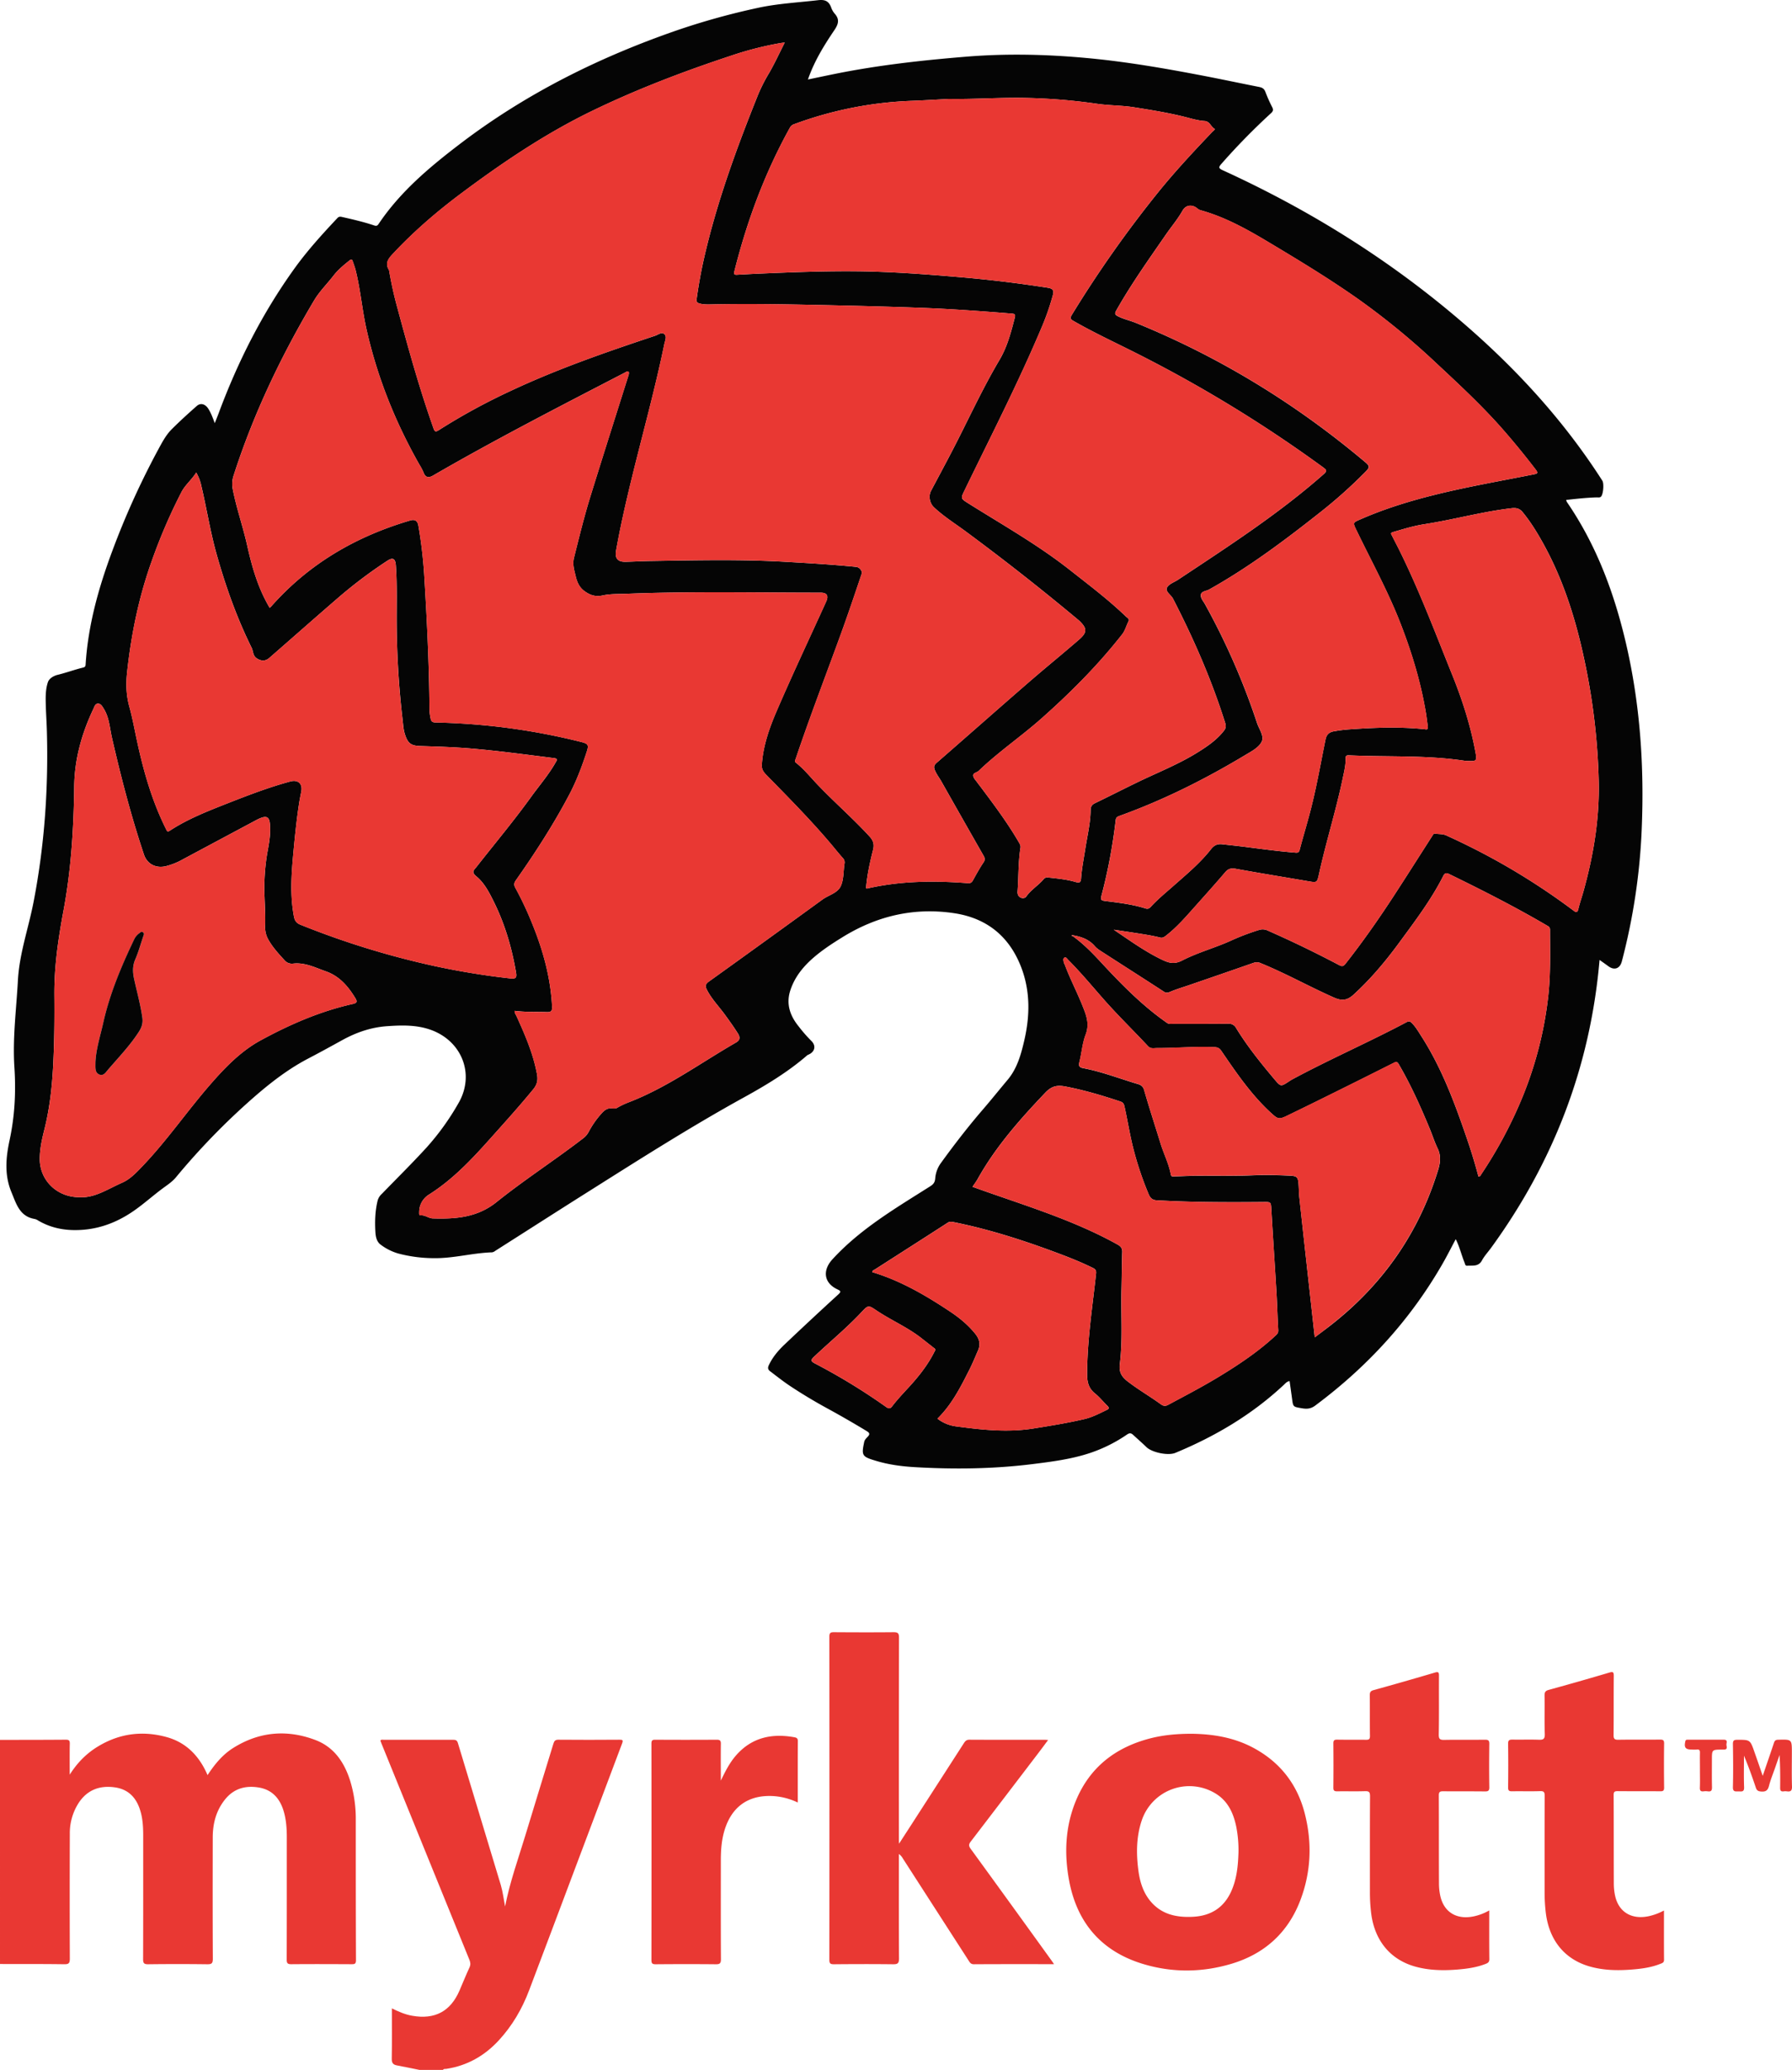
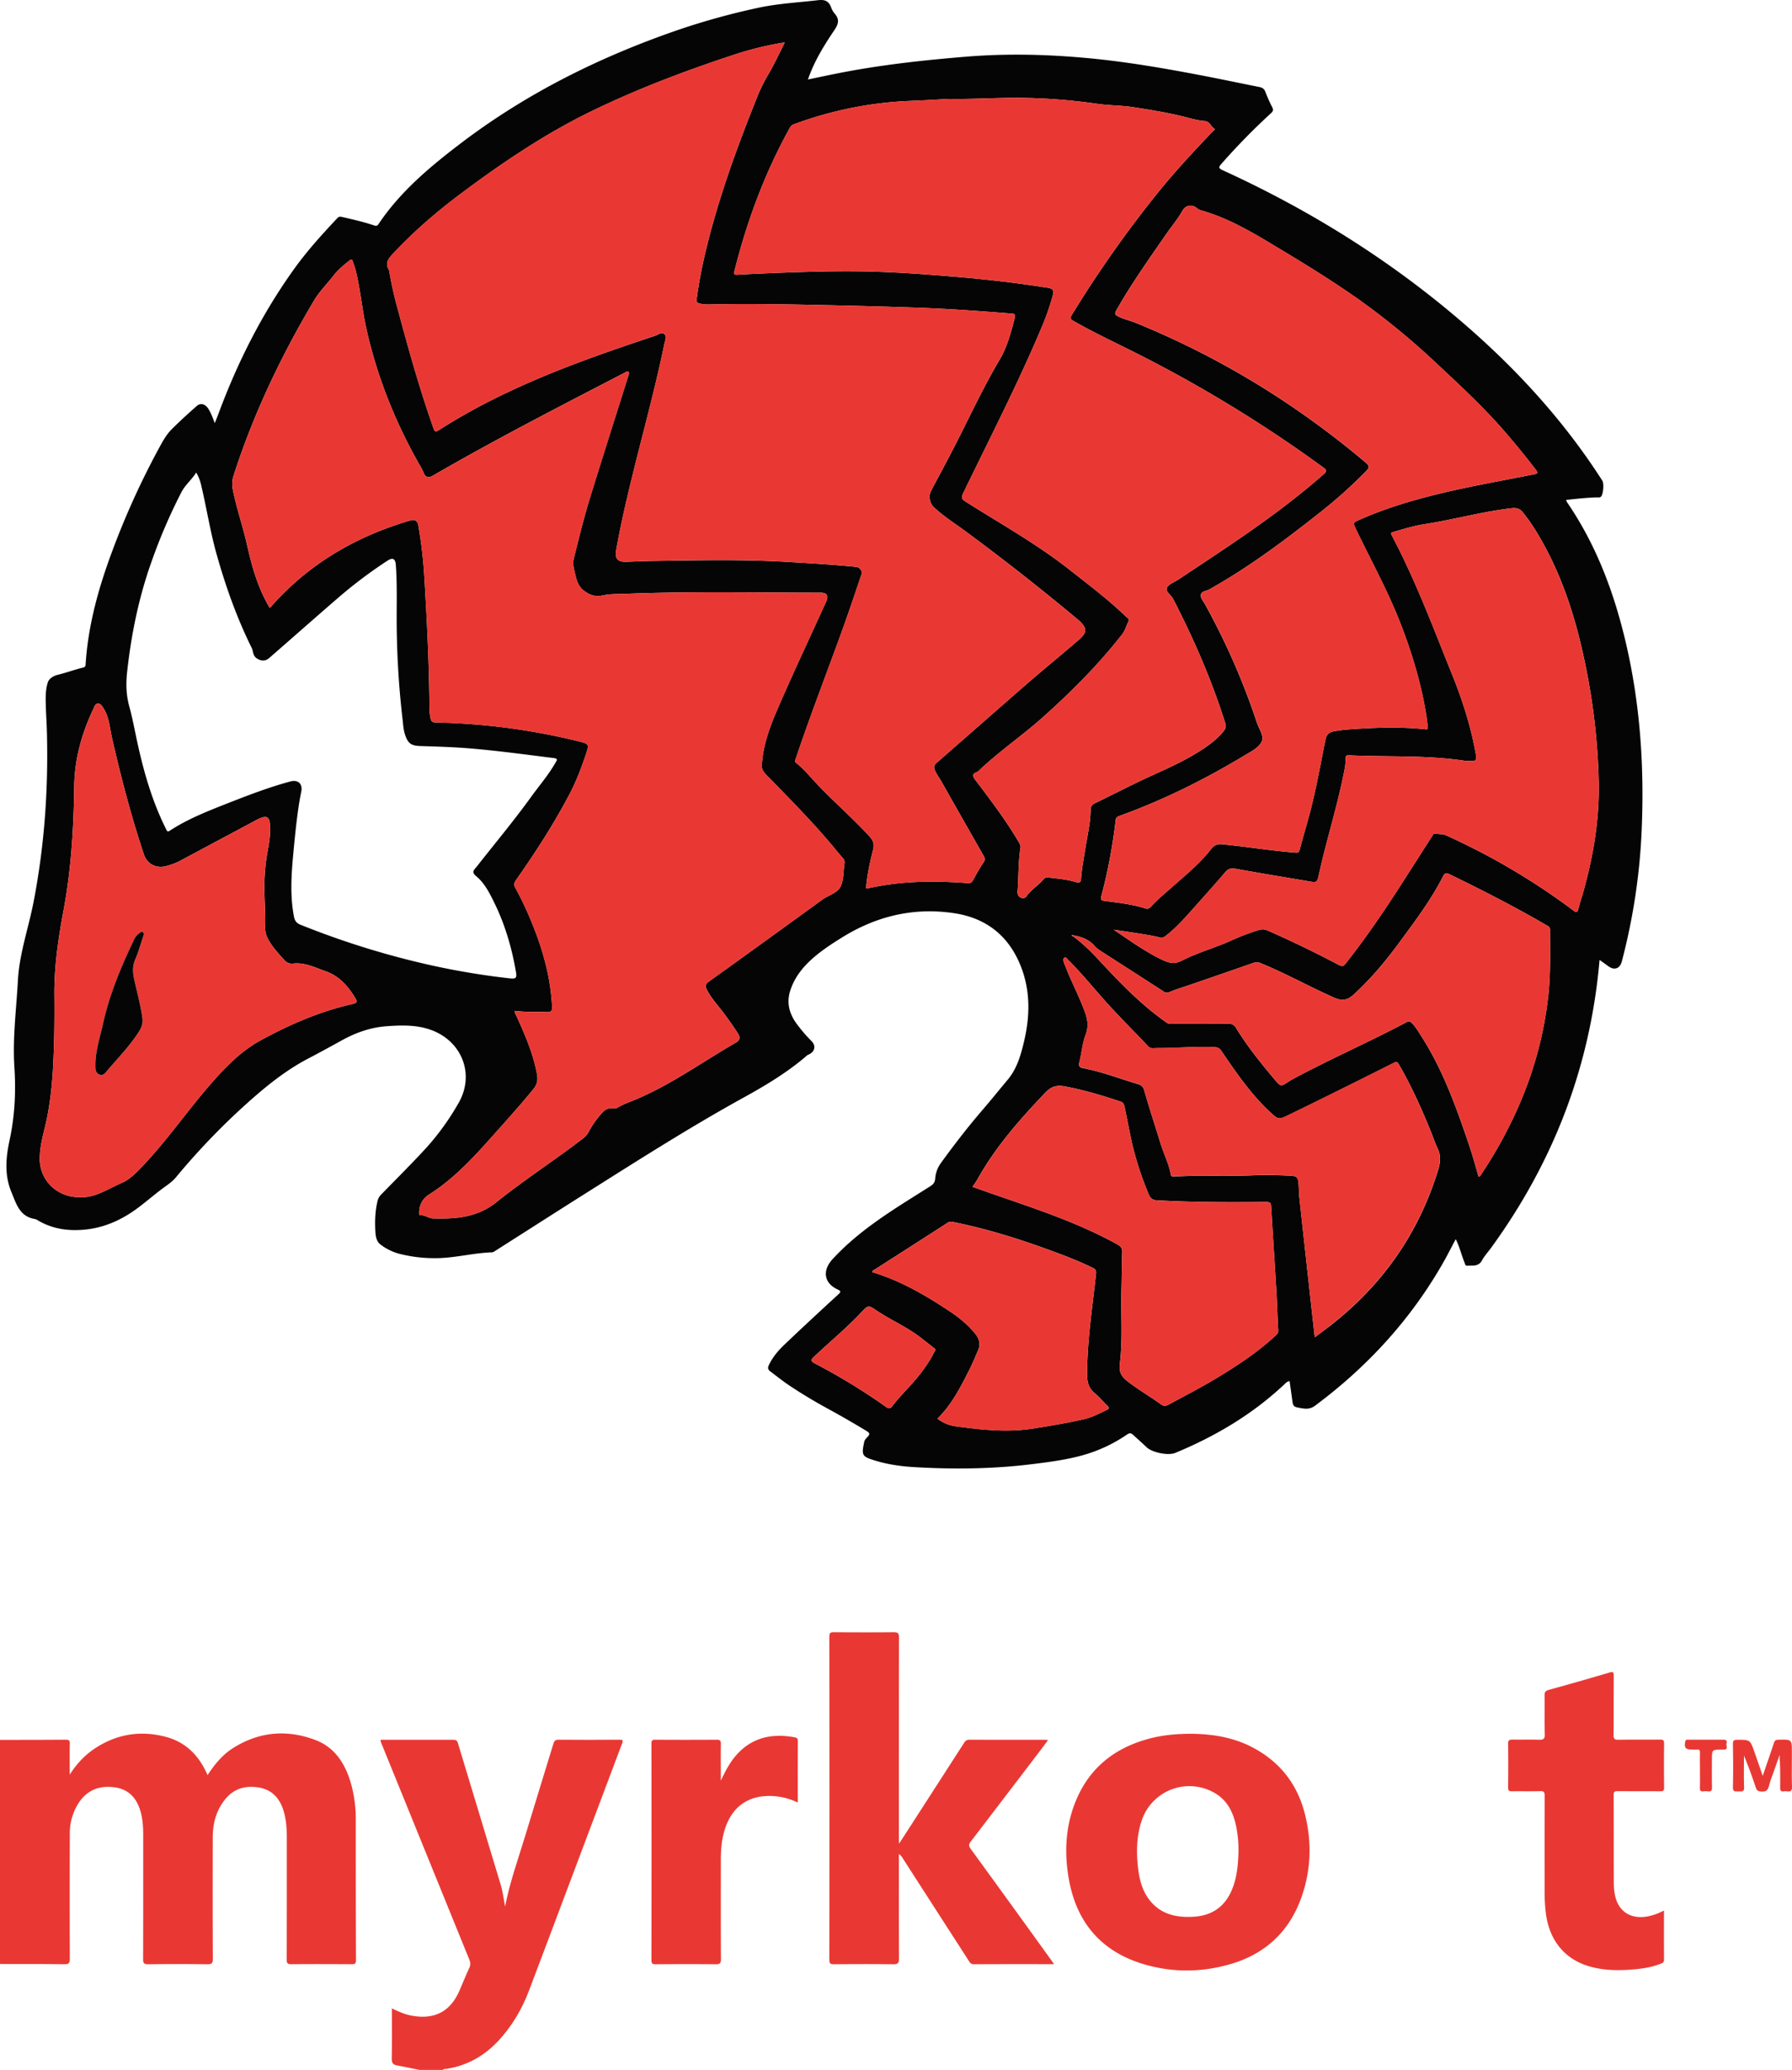
<svg xmlns="http://www.w3.org/2000/svg" viewBox="0 0 1743.57 2013.36">
  <defs>
    <style>.cls-1{fill:#e93833;}.cls-2{fill:#050505;}</style>
  </defs>
  <title>Asset 2222222</title>
  <g id="Layer_2" data-name="Layer 2">
    <g id="Drawing_5_Image" data-name="Drawing_5 Image">
      <path class="cls-1" d="M0,1692.36c21.33,0,42.65,0,64-.17,3.05,0,4,.76,3.91,3.89-.21,9.61-.08,19.23-.08,30.13,7.56-11.88,16.5-20.78,27.53-27.46,20.92-12.68,43.33-15.56,66.73-9.11,18.49,5.08,30.9,17.54,38.84,34.72l1,2.29c7-10.62,14.64-19.94,25.05-26.46,25.25-15.84,52.13-18.15,79.76-7.75,18.53,7,28.52,22.12,34.17,40.4a126.56,126.56,0,0,1,5.26,37.41c0,45.49,0,91,.19,136.46,0,3.7-1.5,3.87-4.36,3.86-19.5-.09-39-.17-58.49,0-3.89.05-4.56-1.13-4.55-4.73.14-39.49.07-79,.1-118.46,0-8.7-.57-17.31-3.06-25.68-3.65-12.27-11.14-20.83-24.19-23s-24.42,1-33,11.79S207,1773.82,207,1787.28c-.09,39.32-.13,78.64.08,118,0,4.55-1.23,5.39-5.48,5.34q-28.74-.36-57.48,0c-4.05.05-4.88-1.17-4.87-5,.14-40,.09-80,.09-120,0-7.33-.32-14.61-2.11-21.8-3.41-13.62-10.94-23.18-25.47-25.26-15-2.14-27.29,2.63-35.63,15.76a54.23,54.23,0,0,0-8.2,29.38q-.21,60.74,0,121.46c0,4.43-1.06,5.5-5.45,5.44-20.82-.29-41.65-.19-62.48-.23Z" />
      <path class="cls-1" d="M408,2013.36c-7.28-1.46-14.54-3-21.83-4.36-3.68-.69-5.05-2.37-5-6.37.27-16.14.11-32.29.11-49.1,6.59,3.23,12.89,6,19.77,7.18,22,3.89,37.28-4.18,46.07-24.6,3.21-7.46,6.25-15,9.66-22.37,1.25-2.71,1-4.9-.08-7.5Q413.85,1801,371.08,1695.7c-.36-.9-.66-1.83-1-2.72,1-1.2,2.25-.7,3.3-.7q33.5,0,67,0c2.41,0,4.17,0,5.11,3.08,13.85,46.07,27.95,92.06,41.76,138.14,1.94,6.48,2.7,13.32,4.18,20.92,4.71-24,12.74-46.14,19.56-68.63,9-29.85,18.29-59.64,27.38-89.47.8-2.62,1.6-4.14,4.93-4.11,19.83.19,39.66.13,59.48,0,2.88,0,3.76.3,2.54,3.54-30.21,80-60.17,160.19-90.49,240.2-6.8,18-16.39,34.47-29.54,48.72-13.91,15.06-30.75,24.63-51.14,27.73-1.07.16-2.4-.3-3.15,1Z" />
      <path class="cls-1" d="M1025.55,1910.52c-26.68,0-52.34-.07-78,.09-3.06,0-4-1.83-5.2-3.72q-32-49.65-64-99.32a12.57,12.57,0,0,0-3.76-4.18v4.15c0,32.49-.11,65,.13,97.48,0,4.78-1.44,5.65-5.81,5.6-19.17-.23-38.33-.18-57.49,0-3.35,0-4.49-.63-4.48-4.28q.15-157.21,0-314.44c0-3.75,1.29-4.3,4.57-4.27,19.33.13,38.67.19,58,0,4.2,0,5.2,1.14,5.2,5.26q-.21,98.73-.11,197.46c0,.61.06,1.22.14,3,4.86-7.51,9.14-14.09,13.39-20.68q24.87-38.54,49.7-77.11c1.35-2.1,2.6-3.36,5.41-3.35,24.5.13,49,.07,73.49.08.76,0,1.52.09,3.06.19-3.57,4.77-6.68,9-9.85,13.15q-32.69,42.89-65.46,85.69c-2.09,2.71-2,4.33,0,7.06q39.62,54.47,79,109.13C1024,1908.24,1024.51,1909,1025.55,1910.52Z" />
      <path class="cls-1" d="M1159,1686.41c19.92.21,40.56,3.24,59.56,13.2,26.33,13.8,43.43,35.36,50.85,64,7.35,28.42,6.31,56.86-4.08,84.42-11.92,31.62-34.71,52.38-66.94,62.07-28.72,8.63-57.93,8.89-86.64.12-40.15-12.26-63.87-40-71.53-81-4.85-25.93-3.77-51.89,6.18-76.63,13.65-33.92,39.67-53.64,74.68-62.17C1133.11,1687.55,1145.37,1686.46,1159,1686.41Zm46,115.69a118.13,118.13,0,0,0-2.11-25.07c-2.76-13.42-8.15-25.35-20.54-32.71a48.87,48.87,0,0,0-71.42,26.29c-5.29,15.63-5.47,31.68-3.44,47.84,1.42,11.36,4.53,22.18,12.1,31.11,10.93,12.89,25.65,15.75,41.53,14.87,17.28-1,29.87-9,37-25.09C1203.62,1826.9,1204.61,1813.68,1205,1802.1Z" />
-       <path class="cls-1" d="M1449,1858.26c0,16.47-.1,32,.08,47.45,0,2.85-1.41,3.71-3.53,4.54-9.25,3.63-19,4.87-28.77,5.62-13.37,1-26.68.66-39.66-2.94-24.43-6.77-39.69-25.41-43-51.87a164.75,164.75,0,0,1-1.22-20.93c0-31-.08-62,.11-93,0-4.05-1.1-5-5-4.86-9,.29-18,0-27,.15-2.83,0-3.7-.76-3.67-3.63q.21-21.49,0-43c0-2.86.83-3.68,3.66-3.64,9.33.17,18.67,0,28,.13,3,.06,4-.67,3.93-3.86-.2-13.16,0-26.33-.16-39.49,0-3,.81-4.21,3.85-5q29.76-8.24,59.38-17c3.55-1.06,4.13-.28,4.1,3.16-.14,19,.14,38-.21,57-.09,4.73,1.43,5.37,5.55,5.29,13.16-.25,26.33,0,39.49-.17,3.24,0,4.17.79,4.13,4.09-.2,14-.23,28,0,42,.07,3.76-1.28,4.25-4.54,4.2-13.49-.17-27,0-40.49-.15-3.32,0-4.1.89-4.09,4.14.14,28.49,0,57,.15,85.48a57.89,57.89,0,0,0,1.23,11.89c3.44,16.09,15.94,23.71,32.68,20.16A52.12,52.12,0,0,0,1449,1858.26Z" />
      <path class="cls-1" d="M1619,1858.33c0,16.47-.07,32.25.06,48,0,2.84-1.9,3.2-3.66,3.91-9.23,3.7-19,4.87-28.78,5.61-13.36,1-26.67.66-39.64-3-24.52-6.91-39.6-25.44-42.92-52a166.42,166.42,0,0,1-1.19-20.92c0-31-.07-62,.08-93,0-3.68-.74-4.85-4.59-4.71-9,.32-18,0-27,.16-2.93.06-4.07-.53-4-3.79.18-14.16.21-28.33,0-42.49-.06-3.6,1.35-4,4.35-4,8.5.16,17-.16,25.49.14,4.29.16,6-.63,5.84-5.54-.43-12.48,0-25-.22-37.49,0-3.14.71-4.55,4-5.45q29.54-8.11,58.91-16.82c3.59-1.07,4.46-.65,4.43,3.2-.17,19.16,0,38.32-.18,57.48-.05,3.82,1,4.69,4.67,4.63,13.5-.23,27,0,40.49-.16,2.9,0,4,.47,4,3.75-.2,14.32-.17,28.66,0,43,0,2.95-1,3.55-3.68,3.53-13.83-.13-27.66,0-41.49-.13-3,0-3.95.58-3.93,3.79.15,28.83.06,57.65.16,86.48a56.34,56.34,0,0,0,1.13,10.91c3.28,16.27,16,24.07,32.93,20.44A57,57,0,0,0,1619,1858.33Z" />
      <path class="cls-1" d="M701.35,1732c4.24-8.81,8.52-17.39,14.93-24.68,15.15-17.21,34.46-21.42,56.21-17.58,1.81.32,3.8.67,3.78,3.63-.12,19.82-.06,39.64-.06,59.93a64.64,64.64,0,0,0-23.23-6.23c-24.47-1.6-41.12,10-48.15,33.6-2.79,9.37-3.46,19-3.47,28.63,0,32.17-.1,64.33.09,96.5,0,4-1.16,4.85-5,4.82-19.5-.19-39-.16-58.5,0-3.23,0-4.13-.79-4.13-4.09q.15-105.24,0-210.49c0-3.15.86-3.85,3.89-3.82q29.75.19,59.49,0c3.16,0,4.25.67,4.18,4C701.21,1708.15,701.35,1720.07,701.35,1732Z" />
      <path class="cls-1" d="M1715.08,1727.38c3.83-11.22,7.47-21.65,10.93-32.15.75-2.29,1.88-3,4.27-3,13.16-.34,13.16-.41,13.16,12.48,0,11-.23,22,.12,33,.14,4.2-1.35,5.23-5,4.72a10.7,10.7,0,0,0-3,0c-3,.42-3.56-.94-3.52-3.66.14-10.5.06-21-.58-31.69q-2.27,6.49-4.52,13c-2,5.64-4.25,11.19-5.75,17-1.12,4.28-3,5.88-7.53,5.54-3-.22-4.34-1-5.29-3.82-3.49-10.45-7.23-20.82-11.52-31.09,0,10.23-.28,20.48.12,30.69.21,5.16-2.9,4-5.7,4.08s-5.29.47-5.18-4.11c.34-14,.24-28,0-42,0-3.39,1-4.09,4.22-4.09,12.55,0,12.56-.11,16.76,12C1709.68,1711.64,1712.24,1719.12,1715.08,1727.38Z" />
      <path class="cls-1" d="M1654,1721.38c0-5.5-.1-11,0-16.48.06-2.34-.52-3.41-3-3.11a41.49,41.49,0,0,1-5,0c-6.1,0-7.58-2-6.22-8,.39-1.72,1.37-1.57,2.5-1.58,11.65,0,23.31,0,35,0,3.9,0,2.59,2.79,2.49,4.55s1.75,5.11-2.5,5.06h-2c-9.63.09-9.63.09-9.63,10,0,8.82-.14,17.65.08,26.47.08,3.25-.78,4.64-4.14,4.13a14.41,14.41,0,0,0-4,0c-2.77.34-3.75-.63-3.64-3.54C1654.17,1733,1654,1727.2,1654,1721.38Z" />
      <path class="cls-2" d="M1556.33,933.73c-9,104-44.93,196.74-105.63,280.17-2.94,4-6.43,7.76-8.79,12.11-3.44,6.36-9.19,4.74-14.41,5.16-2,.16-2-1.83-2.57-3.14-3-7.32-4.71-15.13-8.55-22.69-4.36,8.18-8.28,16-12.62,23.56-31.54,55-73.45,100.65-124.23,138.4-4.46,3.32-8.52,3.3-13.41,2.43-7.93-1.41-7.95-1.21-9-9.28-.75-5.61-1.56-11.21-2.38-17.06-2.73.32-4.24,2.46-6,4-30.82,28.74-66.45,49.77-105.2,65.82-7.06,2.93-22.75-.38-28.16-5.67-4.16-4.07-8.59-7.87-12.85-11.84-2-1.84-3.58-2-6-.32a144.61,144.61,0,0,1-45.6,20.8c-15.09,4-30.68,6-46.22,7.93-38,4.74-76.1,5.18-114.26,3-12.81-.73-25.49-2.38-37.87-6.09-13.88-4.16-14.6-5-11.68-18.69.38-1.77,2-3.41,3.35-4.83,2.29-2.42,2-3.69-1-5.51q-18.76-11.38-38-21.89c-12.42-6.77-24.52-14-36.33-21.83-6.77-4.5-13.06-9.48-19.49-14.36-2.32-1.75-2.57-3.41-1.41-5.92,3.64-7.86,9.17-14.33,15.32-20.17q25.91-24.62,52.29-48.7c3-2.8,2.35-3.41-.91-5-13.33-6.28-14.49-18.6-4.8-29.17,27.23-29.71,61.7-49.85,95.25-71.11,3.25-2.06,4.44-4,4.76-7.39a29.27,29.27,0,0,1,5.46-15.07c13-17.94,26.55-35.51,41-52.26,8.14-9.45,15.93-19.17,23.94-28.71,9.28-11,13.06-24.56,16.22-38.19,5.7-24.5,6-48.94-3.46-72.67-11.71-29.38-33.58-46.63-64.75-51.3-38.92-5.83-75,2.61-108.42,23.22-9.49,5.86-18.87,11.93-27.39,19.16-10.53,8.93-19.2,19.3-23.58,32.75-4.31,13.25-.2,24.7,8,34.83a143.62,143.62,0,0,0,12.41,14.24c5.1,4.88,3.38,11-3.17,13.56a5.85,5.85,0,0,0-1.58,1.16c-18.65,16-39.63,28.61-61.08,40.42-51.45,28.36-101,59.92-150.63,91.22-30.4,19.16-60.64,38.58-91,57.87a7,7,0,0,1-3.09,1.46c-19,.58-37.46,5.93-56.51,5.67a137.1,137.1,0,0,1-35.05-4.6,52.87,52.87,0,0,1-16.78-8.47c-4.09-2.93-4.95-7.87-5.23-12.52-.59-10.23-.27-20.44,2.21-30.49a13.25,13.25,0,0,1,3.83-6.21c14.61-15.08,29.57-29.81,43.74-45.31a246.83,246.83,0,0,0,31.12-43.28c16.45-28.45,2.82-61.55-28.7-71.79-13.32-4.32-26.77-3.94-40.51-3-15.81,1.08-29.91,5.92-43.83,13.53-10.89,6-21.79,12-32.82,17.76-24.87,12.94-46.08,31-66.61,49.81a676.91,676.91,0,0,0-62.54,66c-3.75,4.49-8.75,7.65-13.39,11.12-9.21,6.88-17.82,14.6-27.19,21.15-14.57,10.19-30.73,17-48.81,18.61-15.86,1.4-30.87-.79-44.75-9a9.69,9.69,0,0,0-3.18-1.41c-14.79-2.47-18-14.88-22.7-26.13-6.94-16.62-5.43-33.63-1.8-50.46,5.06-23.48,6.28-47,4.7-71-1.86-28.17,1.88-56.22,3.4-84.32,1.42-26.24,10.27-50.78,15.2-76.2,10.68-55,14.57-110.57,13-166.55-.29-10.49-1.14-21-1.16-31.46,0-5.41.45-11.1,2.2-16.14,1.24-3.54,5.54-6.08,9.26-7,8.27-2,16.23-4.95,24.46-7,1.75-.43,2.79-.7,2.93-3,2.36-38.21,12.59-74.62,25.86-110.27A778.91,778.91,0,0,1,156,433.49c3.12-5.7,6.48-11.38,11.06-15.95,7.85-7.84,16.07-15.31,24.39-22.65,3.69-3.25,8.24-2,11.24,2.73,2.57,4,4.23,8.55,6.27,14,1.51-3.86,2.73-6.82,3.84-9.82,18.45-49.63,42.12-96.51,73-139.66C298.56,244.25,313.35,228,328.39,212c1.56-1.67,3.25-1.21,5.06-.8,10.22,2.31,20.42,4.68,30.37,8,1.92.64,3.12.79,4.5-1.27,21.11-31.48,49.69-55.42,79.44-78.1C512,90.86,583.3,55.48,659.5,29.2A694.45,694.45,0,0,1,737,7.74C756.37,3.48,776.28,2.48,796,.18c6.81-.8,10.5,1,12.73,7.17a18.85,18.85,0,0,0,3.46,6c4.88,5.46,3.56,10.14-.25,15.78-10.14,15-19.71,30.41-25.83,48.2,8.49-1.77,16.82-3.53,25.16-5.23,42.49-8.65,85.46-13.41,128.66-16.95,39.69-3.26,79.24-2.29,118.75,1.41,38,3.56,75.55,10.1,113,17.3,17.8,3.43,35.54,7.19,53.33,10.71,3,.59,5,1.63,6.18,4.79a145.71,145.71,0,0,0,6.67,15c1.29,2.58.73,4-1.32,5.85a635.13,635.13,0,0,0-48.23,49.26c-2.92,3.28-2.56,4.33,1.43,6.15,82.93,37.9,159.79,85.48,229.3,144.65,54,45.93,101.67,97.45,140,157.3,1.76,2.75.93,13.19-1.27,15.45-1.2,1.24-2.83.75-4.27.79-9.83.29-19.59,1.36-29.64,2.48a7.46,7.46,0,0,0,.62,1.92c28.66,41.74,46,88.21,57.46,137.15,13.94,59.79,18,120.41,15.39,181.64A603,603,0,0,1,1578,935.17c-1.83,7-7.28,9-13.12,4.66C1562.24,937.9,1559.56,936,1556.33,933.73Zm-511.89-23.89a7.74,7.74,0,0,0-1.66-.2c-.29.91.58.71,1,.92,10,7.2,18.5,15.81,26.88,24.86,19.79,21.35,40.13,42.26,64.16,59.09a5.58,5.58,0,0,0,3.51,1.4c19-.08,38,0,57-.16a7.85,7.85,0,0,1,7.35,4.16c11,18,24.15,34.25,37.63,50.29,5.83,6.94,6.11,6.7,13.5,1.9,1.26-.82,2.51-1.65,3.83-2.36,36.5-19.63,74.54-36.18,111.14-55.6,2-1.06,3.28-.66,4.8.85,3.82,3.81,6.47,8.45,9.34,12.92,20.23,31.51,33,66.35,45,101.51q5.92,17.37,10.59,35.09c1.9-.18,2.17-1.46,2.77-2.36a427.21,427.21,0,0,0,38.38-71.06,367,367,0,0,0,26.78-102.47c2.37-21.45,1.7-42.91,1.67-64.38,0-2.44-1.45-3.1-3-4-30.89-18.12-62.8-34.29-95-50-2.86-1.4-4.39-1.12-5.84,1.76-11.77,23.31-27.54,44-42.89,64.94-13.32,18.17-27.72,35.31-44.43,50.58-6.32,5.77-11.56,6.1-19,2.82-23.89-10.57-46.71-23.4-70.92-33.3a9.55,9.55,0,0,0-7.47-.44q-31.32,10.93-62.72,21.68c-6.12,2.11-12.36,3.91-18.29,6.45-2.42,1-3.86,1.35-6.19-.17-19.54-12.71-39.2-25.22-58.78-37.87-2.93-1.89-6.09-3.74-8.32-6.32C1059.71,913.9,1052.45,911.23,1044.44,909.84ZM842.63,864c.4.11.73.32,1,.26,32.29-7.42,65-7.77,97.79-5.22,2.62.2,3.92-.38,5.14-2.57,3.32-6,6.59-12,10.38-17.62,1.73-2.58,1.29-4.24,0-6.57q-20.56-36-40.95-72.08c-2.13-3.76-4.85-7.15-6.46-11.23-1.12-2.83-.77-4.73,1.68-6.87,29.64-25.82,59.1-51.86,88.79-77.64,16.48-14.3,33.42-28.06,49.92-42.34,8-7,7.88-10.9.39-18.12-.48-.46-1-.88-1.51-1.31Q995.65,558.32,940,517.19c-10.56-7.82-21.8-14.78-31.4-23.87-4.08-3.85-5.34-10.92-2.74-15.84,6.77-12.79,13.64-25.54,20.33-38.39,15.44-29.67,29.23-60.21,46.3-89,7.6-12.83,11.22-26.91,14.88-41.08.86-3.34-.2-3.79-3.17-4-28.56-2.27-57.13-4.41-85.76-5.5-34.46-1.31-68.95-2.13-103.43-2.87-34.14-.74-68.3-1.27-102.46-.57-3.79.08-7.62.21-11.41-.75-2.62-.66-3.75-1.4-3.3-4.63,1.79-12.86,4.05-25.64,6.9-38.3,12.46-55.2,31.9-108.12,52.93-160.48a161.36,161.36,0,0,1,10.62-20.83c5.47-9.44,10-19.41,15.24-29.64-1.6.16-2.57.2-3.52.36a323.93,323.93,0,0,0-49.23,12.57c-46,15.24-91.22,32.45-134.88,53.62-45.32,22-86.82,50-127,80-23.67,17.67-46,36.86-66.24,58.47-4.19,4.47-8.45,9-4.39,15.87a5.53,5.53,0,0,1,.54,1.92A362.12,362.12,0,0,0,387,300.7c10.45,38.88,21.25,77.65,34.7,115.64,1.25,3.51,1.92,4.2,5.47,1.92a600.31,600.31,0,0,1,69.19-37.79c45.72-21.52,93.37-38,141.21-53.93,2.85-1,6.2-3.91,8.84-1.5s.65,6.34,0,9.49c-9.12,44.34-21.3,87.94-32,131.89-5.56,22.79-10.78,45.66-14.91,68.76-1.43,8,1.4,11.5,9.48,11.29s16-.67,24-.79c44-.68,88-1.73,131.93.83,22.78,1.32,45.56,2.65,68.27,4.93,3.16.32,6.08,4.11,5.2,6.71-6.56,19.52-13.12,39-20.17,58.41-14.72,40.49-30.24,80.7-44,121.54-.45,1.32-1.49,2.46.3,3.87,7.63,6,13.71,13.59,20.35,20.6,16.62,17.54,35,33.36,51.3,51.19,3.53,3.87,4.63,7.65,3.37,12.67C846.38,838.81,843.62,851.27,842.63,864ZM262.38,591.19a18.19,18.19,0,0,0,1.46-1.27c36.66-41.57,82.56-68.18,135.34-83.68,4.55-1.34,7.14.43,7.92,5.11a448.35,448.35,0,0,1,5.57,46.6c2.69,44.06,4.92,88.16,5.2,132.32a49.53,49.53,0,0,0,1.17,8.87c.49,2.55,1.73,3.5,4.41,3.58a657.28,657.28,0,0,1,65.75,4.72,634.52,634.52,0,0,1,76.5,14.32c6.6,1.69,7.3,3,5.21,9.38-4.63,14.25-9.91,28.26-16.9,41.55-15.31,29.08-33.11,56.63-52,83.46-1.87,2.66-2.2,4.53-.56,7.49a322.39,322.39,0,0,1,16,33.85c10.74,26.19,18.3,53.14,19.71,81.6.2,4-.71,5.52-5.12,5.36-10.43-.39-20.89.16-31.34-1.23,0,2.28,1.14,3.58,1.82,5.06,8.29,18.19,16.26,36.51,19.92,56.32,1,5.31.61,9.79-3.56,14.89-13.62,16.66-28.06,32.56-42.37,48.58-17.88,20-36.25,39.49-59.3,54a19.93,19.93,0,0,0-9.34,16.91c0,1.32-.28,3.32,1.42,3.17,4.39-.39,7.69,2.89,11.86,3,22.2.66,43.21-.81,62-15.91,27.14-21.76,56.51-40.65,84.11-61.89a18.71,18.71,0,0,0,5.46-6.3,89.38,89.38,0,0,1,12.55-18c3-3.39,6.38-5.82,11.29-4.85a6.75,6.75,0,0,0,4.7-1.09,77.37,77.37,0,0,1,9.91-4.7C648.94,1058,681.44,1034,716.2,1014c3.84-2.2,4.08-5,1.82-8.65-4-6.36-8.36-12.43-12.78-18.49-5.78-7.92-12.72-15-17.29-23.8-1.77-3.41-2-5.62,1.65-8.22Q745,915.12,800.19,875c6-4.34,14.64-6.29,17.75-12.86s2.55-14.62,3.71-22a6,6,0,0,0-1.53-5.43c-4.2-4.7-8.12-9.65-12.19-14.46-19.5-23-40.74-44.45-61.83-66-3.08-3.15-5.2-5.72-4.87-10.52,1.26-18.21,7.18-35.25,14.23-51.62,15.45-35.92,32.18-71.29,48.35-106.9,2.61-5.76.81-8.72-5.39-8.72-63,0-126-1.4-189,1.08-7.8.3-15.71,0-23.39,1.68-6.79,1.49-12.37-.53-17.67-4.52-4.83-3.64-6.94-8.67-8.27-14.35-1.39-5.91-3.24-11.38-1.6-17.92,5-20,9.91-40.05,16-59.75,12-38.78,24.33-77.45,36.55-116.16.55-1.74,1.3-3.42.51-5.24-1.5-.28-2.61.63-3.76,1.23C545.18,395,482.36,427.23,421.25,462.62c-4.31,2.5-7.42,1.71-9.07-2.83a53.68,53.68,0,0,0-4.15-7.92c-23.48-41.37-41-85.05-51.44-131.54-4.25-19-5.84-38.51-10.56-57.43-.76-3-1.9-6-2.92-9-.59-1.75-1.44-1.79-2.92-.62-5.67,4.44-11.45,9.3-15.62,14.73-6.26,8.14-13.69,15.35-19,24.29-32.15,54.14-59.14,110.62-78.4,170.68a25.6,25.6,0,0,0-.58,13.52c3.67,18.42,9.93,36.13,14,54.44C245.26,551.73,251.1,572.25,262.38,591.19ZM923.3,96.24c-11,.57-23.34,1.34-35.65,1.82a368.05,368.05,0,0,0-115.06,22.77,6.88,6.88,0,0,0-4,3.34c-24.47,44.08-41.81,90.9-54.05,139.72-.74,2.94,0,3.54,2.66,3.38,7.81-.44,15.63-.86,23.45-1.2,31.28-1.33,62.55-2.52,93.89-2.18,32.53.36,64.89,2.8,97.25,5.51q44.06,3.69,87.74,10.51c5.55.86,6,3.08,4.77,7.53a240.07,240.07,0,0,1-10.83,31.08c-22.67,53.7-49.28,105.53-74.71,157.93-4.1,8.45-4.33,8.32,3.6,13.3,33.28,20.88,67.55,40.21,98.54,64.61,18.59,14.63,37.48,28.87,54.56,45.3,1.31,1.26,3.81,2.26,2.5,4.81-2.13,4.13-3.17,8.76-6.11,12.51-23.41,29.88-50.06,56.59-78.42,81.77-19.89,17.65-42,32.6-61.19,51.07-1.79,1.72-5.72,1.94-5.32,4.88.33,2.37,2.67,4.49,4.16,6.69.75,1.1,1.62,2.12,2.42,3.18,13.29,17.72,26.6,35.43,37.76,54.62,1,1.71,2,3.24,1.63,5.53-2.3,14.17-1.75,28.55-2.87,42.81a6.84,6.84,0,0,0,.32,2.45c1,3.56,6.17,5,8.25,2,4.64-6.65,11.75-10.74,16.88-16.86a4.6,4.6,0,0,1,4.44-1.56c8.94,1,17.93,1.8,26.57,4.35,3.84,1.14,5.13.49,5.4-3.51.66-9.48,2.53-18.8,4-28.18,1.94-12.65,5.08-25.16,5.26-38,.05-3.51,1.06-5.42,4.21-6.94,13.49-6.5,26.84-13.31,40.31-19.86,20-9.75,40.91-17.86,59.89-29.74,9.34-5.83,18.39-12,25.29-20.87,2-2.54,2.19-4.58,1.24-7.61-13.17-41.87-30.67-81.91-50.76-120.88-1.94-3.76-7.68-6.85-5.88-10.69,1.64-3.49,7-5.23,10.76-7.71,48.55-32.25,97.6-63.8,141.5-102.51,4-3.48,2.92-4.43-.38-6.85a1302.23,1302.23,0,0,0-180.9-110.6c-20.48-10.36-41.36-20-61.3-31.41-2.66-1.54-4.69-2.3-2.28-6.22a1124,1124,0,0,1,84.26-119.58c16.47-20.33,34.27-39.43,52.31-58.34.91-1,3.41-2.5,2.1-3.27-3.52-2.08-4.37-7.12-9.55-7.45-5.61-.36-11.11-1.88-16.6-3.32-17.07-4.47-34.49-7.24-51.89-10-11.86-1.9-23.94-1.67-35.78-3.38a565.92,565.92,0,0,0-69.15-5.73C973.86,94.68,949.24,96.6,923.3,96.24Zm463.61,613.15c2.09.56,2.59-.95,2.22-3.44-.57-3.78-1-7.6-1.57-11.37-5-30.52-13.92-59.93-25.13-88.67-12.11-31.07-28.23-60.26-42.68-90.24-3.54-7.34-3.57-7.21,3.71-10.41,22-9.68,44.83-16.87,68.07-22.81,33.24-8.51,67-14.3,100.65-21,3.39-.67,4.8-1.1,2-4.7q-14.73-19.26-30.64-37.55c-20.49-23.56-43.34-44.73-66.14-66a717.84,717.84,0,0,0-75.24-61.8c-28.59-20.17-58.5-38.28-88.52-56.22-20.76-12.41-41.83-24.1-65.33-30.63a8.7,8.7,0,0,1-3.4-1.84c-5-4.18-11.21-3.39-14.32,2.15-4.67,8.3-10.84,15.52-16.21,23.3-16.74,24.26-33.85,48.25-48.36,74-1.64,2.9-1.26,4,1.76,5.51,5.54,2.84,11.61,4.07,17.29,6.38,81.66,33.25,155.89,78.73,223.26,135.51,4.36,3.68,4.45,5.05.52,9.07a470.44,470.44,0,0,1-45,40.21c-34.27,27.07-69.17,53.21-107.41,74.57-2.77,1.55-7.35,1.58-8,4.88s2.32,6.41,4,9.45a678.3,678.3,0,0,1,50.61,115.51c2,6.14,7.41,12.93,4.36,18.55s-9.91,9.09-15.8,12.63c-39,23.46-79.58,43.8-122.5,59.24-2.18.78-3.31,1.55-3.62,4.37a523.54,523.54,0,0,1-13.75,73c-1.13,4.37-.12,4.91,3.67,5.39,13.2,1.66,26.46,3.19,39.21,7.25,2.45.78,3.83-.26,5.2-1.76,6.54-7.15,14-13.26,21.27-19.66,13-11.49,26.43-22.52,37.16-36.23,3.12-4,6.41-5.34,11-4.81,7.77.89,15.56,1.68,23.31,2.69,15.69,2,31.36,4.12,47.13,5.41,2.12.17,4,.56,4.82-2.62,3.27-12.56,7.09-25,10.35-37.52,6-23,10.06-46.5,14.81-69.81,1-4.88,3.49-7.16,8.11-8a138.35,138.35,0,0,1,16.34-2C1338.14,707.69,1362.09,706.74,1386.91,709.39Zm-1196-249.75c-4.47,7.1-10.64,11.92-14.35,19A534.15,534.15,0,0,0,147.91,545c-12.66,35.1-20.1,71.29-24.19,108.35-1.29,11.65-1,22.63,2.09,33.88,2.89,10.4,4.86,21.06,7.11,31.63,6.43,30.19,14.72,59.76,28.6,87.51.88,1.76,1.17,3.28,3.76,1.59,17.53-11.46,36.93-19,56.3-26.63,20-7.84,40-15.56,60.77-21.16,7.73-2.08,12.32,2.18,10.75,10-.79,3.92-1.56,7.83-2.16,11.78-2.5,16.29-4.12,32.69-5.63,49.1-1.86,20.09-3.14,40.16.65,60.21.77,4.08,2.17,6.52,6.38,8.21a812.9,812.9,0,0,0,129.56,40,734.63,734.63,0,0,0,73.85,12.15c6,.7,7.31-.13,6.3-6-4.06-23.74-10.77-46.67-21.48-68.31-4.51-9.12-9.25-18.47-17.14-24.95-5.24-4.31-2.13-6.14.27-9.21C481.49,820.46,500,798.38,516.85,775c8-11.08,17-21.42,23.74-33.35,1.08-1.9,2.63-3.73-1.46-4.24-26.75-3.34-53.46-7-80.34-9.31-16.61-1.41-33.25-1.91-49.89-2.44-9.09-.28-12.16-2.72-14.95-11.56-1.47-4.65-1.68-9.45-2.25-14.24A854.7,854.7,0,0,1,386,610.65c-.26-20.32.61-40.66-.87-61-.46-6.32-3-7.64-8.27-4.2a451.79,451.79,0,0,0-46.72,35.06C307.31,600.22,284.72,620.19,262,640c-3.82,3.33-7.92,3.11-12.11.42-4-2.55-3.39-7-5.09-10.41-14.45-29.17-25.27-59.7-34.08-91-6.09-21.64-9.53-43.87-14.67-65.72A44.79,44.79,0,0,0,190.93,459.64Zm892.74,444.69c15.43,10.37,30.34,21.22,47.06,29.23,6.71,3.22,12,4.57,19.52.72,15.51-8,32.61-12.45,48.49-19.79a223,223,0,0,1,26.14-9.87,11.35,11.35,0,0,1,8.57.51q35.21,15.5,69.21,33.46c2.77,1.46,4.25,1.71,6.47-1.11,16.7-21.23,32.18-43.32,46.92-65.93,12.62-19.38,25-38.92,37.49-58.39.72-1.12,1.29-2.55,2.94-2.28,3.58.59,7.24.15,10.75,1.75,19.87,9,39.29,18.92,58.2,29.82a659.82,659.82,0,0,1,65,42.84c2.31,1.71,4.17,3.59,5.29-1.14,1.38-5.82,3.38-11.49,5-17.26,9.77-35.16,15.7-70.92,14.82-107.46A636.08,636.08,0,0,0,1543,648.89c-8.51-42.11-20.77-83-41.77-120.75-5.82-10.48-12.1-20.67-19.77-30-3-3.67-6.33-4.32-10.83-3.79-28.63,3.36-56.44,11.15-84.88,15.56-10.35,1.6-20.35,4.73-30.4,7.63-2.93.85-1.77,2-1,3.51,2.94,5.78,6,11.54,8.8,17.37,18.74,38.31,33.78,78.2,49.72,117.69,9.79,24.24,17.83,49.11,22.6,74.91,1.71,9.26,1.43,9.51-7.73,9.14a20.67,20.67,0,0,1-2.49-.14c-37.39-5.69-75.15-3.55-112.73-5.32-2.19-.11-3.37.36-3.29,3,.19,6.55-1.43,12.9-2.75,19.24-6.57,31.44-16.28,62.11-23.17,93.48-1.83,8.33-2.1,8.17-10.54,6.72-23.46-4-47-7.82-70.36-12.07-4.48-.82-7.33-.17-10.33,3.36-9.5,11.17-19.31,22.06-29.07,33-8.87,9.94-17.55,20.09-28.11,28.34-1.75,1.37-3.42,2.87-6.26,2.15-5.47-1.39-11.06-2.36-16.64-3.27C1102.55,907.12,1093.1,905.76,1083.67,904.33ZM77.88,1164.51c14.35.81,27.21-8.06,40.92-14.07,7.85-3.44,13.82-9.84,19.7-16,23.9-24.94,43.41-53.53,66.05-79.53,14.43-16.57,29.71-32.44,49-42.94,28.37-15.46,58-28.36,89.8-35.45,4.44-1,4.17-2.66,2.34-5.69-7-11.5-15.43-21.34-28.61-26-10.44-3.67-20.52-8.9-32.18-7.52a9.35,9.35,0,0,1-8.07-3.29c-5.47-6-11-11.94-15.19-19.1a24.77,24.77,0,0,1-3.7-14.12c.36-9.34-.23-18.65-.53-28a202.71,202.71,0,0,1,2.52-42.32c1.4-7.86,3-15.76,2.89-23.77-.1-11.1-1.23-15.58-13.79-8.85q-35.44,18.94-70.88,37.89a67.14,67.14,0,0,1-17.08,6.86c-9.63,2.13-17.92-2.27-21-11.37-12.49-37.27-22.35-75.25-31.13-113.55-2.21-9.65-2.61-19.9-8.16-28.62-1.34-2.1-2.65-4.69-5.43-4.67s-3.42,2.9-4.39,4.93c-11.42,24-18.48,49.21-18.78,76-.45,40.54-3,80.94-10.47,120.8-5.08,27.23-9.06,54.38-8.82,82.16.2,22.63,0,45.3-1.16,67.9-1.09,21.09-3.42,42.12-8.61,62.74-2.35,9.34-4.47,18.79-4.44,28.55C38.75,1148.21,55.65,1164.9,77.88,1164.51Zm1201.33,136.33c5.4-4.07,10.19-7.59,14.88-11.24,51-39.6,86.32-90,105.25-151.83,2.2-7.18,2.79-13.81-.61-20.84-3.1-6.42-5.21-13.31-8-19.91-8.79-21.22-18.24-42.13-29.85-62-1.34-2.3-2.33-2.4-4.59-1.26q-29,14.6-58.07,29c-15.36,7.6-30.73,15.19-46.17,22.64-7.7,3.73-8.92,3-15.2-2.71-19.37-17.72-34-39.23-48.63-60.67-1.75-2.55-3.56-3.31-6.49-3.44-18.67-.84-37.29.93-55.94.89-3,0-6.15,1-8.83-1.89-14.21-15.23-29.16-29.74-42.94-45.37-11.46-13-22.5-26.36-34.77-38.61-1-1-2-2.93-3.57-2.06s-.87,3-.64,4.58a12.45,12.45,0,0,0,1,2.27c5,13.43,11.66,26.13,17,39.4,3.67,9.15,7.41,17.88,3.27,28.63-3.21,8.35-3.84,17.82-6.08,26.69-.89,3.55-.32,5.14,3.82,5.92,18.18,3.45,35.45,10.22,53.14,15.46,2.81.84,4.92,2.14,6,5.76,5,17.41,10.64,34.64,16,52,3.12,10.16,8.1,19.71,10,30.26.46,2.51,2.46,1.81,4,1.77,6.33-.14,12.65-.52,19-.57,19.16-.17,38.35.31,57.48-.5,11.85-.51,23.6-.19,35.4.37,6.61.31,7.83,1.3,8.36,7.71.38,4.65.35,9.34.86,14C1269.13,1210,1274.11,1254.83,1279.21,1300.84Zm-333-146.44c47.88,17.3,96.58,31.37,141.08,56.12,3.1,1.73,4.74,3.56,4.61,7.34-.41,12.15-.4,24.32-.73,36.48-.65,24.14,1.38,48.38-1.63,72.41-1,8,1.86,12.5,7.7,17,10.17,7.86,21.3,14.27,31.68,21.78,2.74,2,4.54,2.61,7.72.91,16.58-8.89,33.27-17.58,49.35-27.35,19.39-11.77,38.21-24.35,54.92-39.82,1.59-1.47,2.94-2.77,2.78-5.42-.73-12.31-1-24.64-1.74-36.94-1.56-26.6-3.39-53.19-4.92-79.79-.46-8-.18-8-7.82-7.93-34.65.33-69.3.29-103.92-1.69-4.21-.24-6.19-2.39-7.67-5.88a314.5,314.5,0,0,1-14.55-43c-3.68-14-5.82-28.34-9-42.46-.5-2.25-1.29-3.82-3.76-4.65-17.68-5.91-35.51-11.22-53.88-14.71-7.78-1.48-13.2-.46-19.35,6-24.47,25.73-47.9,52.12-65.42,83.25C950.09,1149,948.08,1151.61,946.22,1154.4Zm-34.11,225.52a37.26,37.26,0,0,0,18,7.48c25.09,3.38,50.12,6.14,75.54,2.06,16.6-2.67,33.18-5.33,49.54-9.15,7.65-1.79,14.62-5.48,21.67-8.87,2.31-1.1,2.47-2.16.6-4-4.06-4-7.62-8.49-12-12-6.09-4.88-7.69-10.83-7.69-18.38,0-32.93,5.13-65.38,8.67-98,.33-3-.28-4.38-3-5.72-10.16-5-20.63-9.29-31.22-13.28-34.12-12.89-68.73-24.16-104.56-31.35-1.94-.39-3.65-.62-5.64.67-23.49,15.18-47.07,30.21-70.61,45.31-1,.63-2.44.89-2.77,2.69,27.47,8.26,51.87,22.49,75.51,38.19,9.32,6.19,17.93,13.22,25,22.1,3.91,5,5,10,2.51,15.8-2.79,6.4-5.43,12.89-8.59,19.11C934.54,1349.4,926.05,1366.21,912.11,1379.92Zm-2.09-66.6c.12-1.54-1.16-2-2-2.67-3.63-2.92-7.34-5.74-11-8.64-13.75-10.92-30-17.75-44.5-27.52-7.58-5.12-7.88-5-14.19,1.7-14.46,15.48-30.85,28.89-46.19,43.42-3.27,3.1-3.58,4.36.81,6.65a593.14,593.14,0,0,1,69.35,42.38c2.87,2,4.16,1.35,5.94-1,4.89-6.32,10.34-12.16,15.75-18,9.47-10.3,18.21-21.2,24.66-33.74C909.1,1315,909.58,1314.14,910,1313.32Z" />
      <path class="cls-1" d="M842.63,864c1-12.77,3.75-25.23,6.84-37.61,1.26-5,.16-8.8-3.37-12.67-16.34-17.83-34.68-33.65-51.3-51.19-6.64-7-12.72-14.58-20.35-20.6-1.79-1.41-.75-2.55-.3-3.87,13.76-40.84,29.28-81.05,44-121.54,7.05-19.37,13.61-38.89,20.17-58.41.88-2.6-2-6.39-5.2-6.71-22.71-2.28-45.49-3.61-68.27-4.93-44-2.56-88-1.51-131.93-.83-8,.12-16,.58-24,.79s-10.91-3.28-9.48-11.29c4.13-23.1,9.35-46,14.91-68.76,10.71-43.95,22.89-87.55,32-131.89.64-3.15,2.65-7,0-9.49s-6,.55-8.84,1.5C589.7,342.49,542.05,359,496.33,380.47a600.31,600.31,0,0,0-69.19,37.79c-3.55,2.28-4.22,1.59-5.47-1.92-13.45-38-24.25-76.76-34.7-115.64a362.12,362.12,0,0,1-8.25-36.48,5.53,5.53,0,0,0-.54-1.92c-4.06-6.83.2-11.4,4.39-15.87,20.21-21.61,42.57-40.8,66.24-58.47,40.22-30,81.72-58,127-80,43.66-21.17,88.87-38.38,134.88-53.62A323.93,323.93,0,0,1,760,41.77c.95-.16,1.92-.2,3.52-.36-5.2,10.23-9.77,20.2-15.24,29.64a161.36,161.36,0,0,0-10.62,20.83c-21,52.36-40.47,105.28-52.93,160.48-2.85,12.66-5.11,25.44-6.9,38.3-.45,3.23.68,4,3.3,4.63,3.79,1,7.62.83,11.41.75,34.16-.7,68.32-.17,102.46.57,34.48.74,69,1.56,103.43,2.87,28.63,1.09,57.2,3.23,85.76,5.5,3,.23,4,.68,3.17,4-3.66,14.17-7.28,28.25-14.88,41.08-17.07,28.8-30.86,59.34-46.3,89-6.69,12.85-13.56,25.6-20.33,38.39-2.6,4.92-1.34,12,2.74,15.84,9.6,9.09,20.84,16.05,31.4,23.87q55.63,41.22,108.81,85.54c.51.43,1,.85,1.51,1.31,7.49,7.22,7.66,11.16-.39,18.12-16.5,14.28-33.44,28-49.92,42.34-29.69,25.78-59.15,51.82-88.79,77.64-2.45,2.14-2.8,4-1.68,6.87,1.61,4.08,4.33,7.47,6.46,11.23q20.41,36.07,40.95,72.08c1.33,2.33,1.77,4,0,6.57-3.79,5.65-7.06,11.66-10.38,17.62-1.22,2.19-2.52,2.77-5.14,2.57-32.81-2.55-65.5-2.2-97.79,5.22C843.36,864.36,843,864.15,842.63,864Z" />
      <path class="cls-1" d="M262.38,591.19c-11.28-18.94-17.12-39.46-21.77-60.25-4.09-18.31-10.35-36-14-54.44a25.6,25.6,0,0,1,.58-13.52c19.26-60.06,46.25-116.54,78.4-170.68,5.31-8.94,12.74-16.15,19-24.29,4.17-5.43,9.95-10.29,15.62-14.73,1.48-1.17,2.33-1.13,2.92.62,1,3,2.16,6,2.92,9,4.72,18.92,6.31,38.42,10.56,57.43,10.4,46.49,28,90.17,51.44,131.54a53.68,53.68,0,0,1,4.15,7.92c1.65,4.54,4.76,5.33,9.07,2.83,61.11-35.39,123.93-67.6,186.59-100.08,1.15-.6,2.26-1.51,3.76-1.23.79,1.82,0,3.5-.51,5.24-12.22,38.71-24.54,77.38-36.55,116.16-6.11,19.7-11,39.74-16,59.75-1.64,6.54.21,12,1.6,17.92,1.33,5.68,3.44,10.71,8.27,14.35,5.3,4,10.88,6,17.67,4.52,7.68-1.7,15.59-1.38,23.39-1.68,63-2.48,126-1.12,189-1.08,6.2,0,8,3,5.39,8.72-16.17,35.61-32.9,71-48.35,106.9-7.05,16.37-13,33.41-14.23,51.62-.33,4.8,1.79,7.37,4.87,10.52,21.09,21.54,42.33,43,61.83,66,4.07,4.81,8,9.76,12.19,14.46a6,6,0,0,1,1.53,5.43c-1.16,7.4-.65,15.54-3.71,22s-11.77,8.52-17.75,12.86Q745,915.08,689.6,954.87c-3.63,2.6-3.42,4.81-1.65,8.22,4.57,8.82,11.51,15.88,17.29,23.8C709.66,993,714,999,718,1005.38c2.26,3.6,2,6.45-1.82,8.65-34.76,19.93-67.26,43.93-105.05,58.41a77.37,77.37,0,0,0-9.91,4.7,6.75,6.75,0,0,1-4.7,1.09c-4.91-1-8.27,1.46-11.29,4.85a89.38,89.38,0,0,0-12.55,18,18.71,18.71,0,0,1-5.46,6.3c-27.6,21.24-57,40.13-84.11,61.89-18.83,15.1-39.84,16.57-62,15.91-4.17-.13-7.47-3.41-11.86-3-1.7.15-1.43-1.85-1.42-3.17a19.93,19.93,0,0,1,9.34-16.91c23.05-14.5,41.42-34,59.3-54,14.31-16,28.75-31.92,42.37-48.58,4.17-5.1,4.54-9.58,3.56-14.89-3.66-19.81-11.63-38.13-19.92-56.32-.68-1.48-1.85-2.78-1.82-5.06,10.45,1.39,20.91.84,31.34,1.23,4.41.16,5.32-1.32,5.12-5.36-1.41-28.46-9-55.41-19.71-81.6a322.39,322.39,0,0,0-16-33.85c-1.64-3-1.31-4.83.56-7.49,18.91-26.83,36.71-54.38,52-83.46,7-13.29,12.27-27.3,16.9-41.55,2.09-6.42,1.39-7.69-5.21-9.38a634.52,634.52,0,0,0-76.5-14.32,657.28,657.28,0,0,0-65.75-4.72c-2.68-.08-3.92-1-4.41-3.58a49.53,49.53,0,0,1-1.17-8.87c-.28-44.16-2.51-88.26-5.2-132.32a448.35,448.35,0,0,0-5.57-46.6c-.78-4.68-3.37-6.45-7.92-5.11-52.78,15.5-98.68,42.11-135.34,83.68A18.19,18.19,0,0,1,262.38,591.19Z" />
      <path class="cls-1" d="M923.3,96.24c25.94.36,50.56-1.56,75.22-1a565.92,565.92,0,0,1,69.15,5.73c11.84,1.71,23.92,1.48,35.78,3.38,17.4,2.8,34.82,5.57,51.89,10,5.49,1.44,11,3,16.6,3.32,5.18.33,6,5.37,9.55,7.45,1.31.77-1.19,2.31-2.1,3.27-18,18.91-35.84,38-52.31,58.34a1124,1124,0,0,0-84.26,119.58c-2.41,3.92-.38,4.68,2.28,6.22,19.94,11.45,40.82,21.05,61.3,31.41a1302.23,1302.23,0,0,1,180.9,110.6c3.3,2.42,4.34,3.37.38,6.85-43.9,38.71-93,70.26-141.5,102.51-3.75,2.48-9.12,4.22-10.76,7.71-1.8,3.84,3.94,6.93,5.88,10.69,20.09,39,37.59,79,50.76,120.88,1,3,.73,5.07-1.24,7.61-6.9,8.86-16,15-25.29,20.87-19,11.88-39.84,20-59.89,29.74-13.47,6.55-26.82,13.36-40.31,19.86-3.15,1.52-4.16,3.43-4.21,6.94-.18,12.86-3.32,25.37-5.26,38-1.43,9.38-3.3,18.7-4,28.18-.27,4-1.56,4.65-5.4,3.51-8.64-2.55-17.63-3.38-26.57-4.35a4.6,4.6,0,0,0-4.44,1.56c-5.13,6.12-12.24,10.21-16.88,16.86-2.08,3-7.21,1.57-8.25-2a6.84,6.84,0,0,1-.32-2.45c1.12-14.26.57-28.64,2.87-42.81.37-2.29-.64-3.82-1.63-5.53-11.16-19.19-24.47-36.9-37.76-54.62-.8-1.06-1.67-2.08-2.42-3.18-1.49-2.2-3.83-4.32-4.16-6.69-.4-2.94,3.53-3.16,5.32-4.88,19.18-18.47,41.3-33.42,61.19-51.07,28.36-25.18,55-51.89,78.42-81.77,2.94-3.75,4-8.38,6.11-12.51,1.31-2.55-1.19-3.55-2.5-4.81-17.08-16.43-36-30.67-54.56-45.3-31-24.4-65.26-43.73-98.54-64.61-7.93-5-7.7-4.85-3.6-13.3,25.43-52.4,52-104.23,74.71-157.93a240.07,240.07,0,0,0,10.83-31.08c1.2-4.45.78-6.67-4.77-7.53q-43.69-6.82-87.74-10.51c-32.36-2.71-64.72-5.15-97.25-5.51-31.34-.34-62.61.85-93.89,2.18-7.82.34-15.64.76-23.45,1.2-2.66.16-3.4-.44-2.66-3.38,12.24-48.82,29.58-95.64,54.05-139.72a6.88,6.88,0,0,1,4-3.34A368.05,368.05,0,0,1,887.65,98.06C900,97.58,912.27,96.81,923.3,96.24Z" />
      <path class="cls-1" d="M1386.91,709.39c-24.82-2.65-48.77-1.7-72.72-.06a138.35,138.35,0,0,0-16.34,2c-4.62.87-7.12,3.15-8.11,8-4.75,23.31-8.82,46.77-14.81,69.81-3.26,12.55-7.08,25-10.35,37.52-.82,3.18-2.7,2.79-4.82,2.62-15.77-1.29-31.44-3.37-47.13-5.41-7.75-1-15.54-1.8-23.31-2.69-4.61-.53-7.9.82-11,4.81-10.73,13.71-24.19,24.74-37.16,36.23-7.23,6.4-14.73,12.51-21.27,19.66-1.37,1.5-2.75,2.54-5.2,1.76-12.75-4.06-26-5.59-39.21-7.25-3.79-.48-4.8-1-3.67-5.39a523.54,523.54,0,0,0,13.75-73c.31-2.82,1.44-3.59,3.62-4.37,42.92-15.44,83.46-35.78,122.5-59.24,5.89-3.54,12.81-7.11,15.8-12.63s-2.33-12.41-4.36-18.55a678.3,678.3,0,0,0-50.61-115.51c-1.69-3-4.65-6.16-4-9.45s5.21-3.33,8-4.88c38.24-21.36,73.14-47.5,107.41-74.57a470.44,470.44,0,0,0,45-40.21c3.93-4,3.84-5.39-.52-9.07-67.37-56.78-141.6-102.26-223.26-135.51-5.68-2.31-11.75-3.54-17.29-6.38-3-1.54-3.4-2.61-1.76-5.51,14.51-25.72,31.62-49.71,48.36-74,5.37-7.78,11.54-15,16.21-23.3,3.11-5.54,9.27-6.33,14.32-2.15a8.7,8.7,0,0,0,3.4,1.84c23.5,6.53,44.57,18.22,65.33,30.63,30,17.94,59.93,36,88.52,56.22a717.84,717.84,0,0,1,75.24,61.8c22.8,21.25,45.65,42.42,66.14,66q15.92,18.3,30.64,37.55c2.76,3.6,1.35,4-2,4.7-33.61,6.69-67.41,12.48-100.65,21-23.24,5.94-46.07,13.13-68.07,22.81-7.28,3.2-7.25,3.07-3.71,10.41,14.45,30,30.57,59.17,42.68,90.24,11.21,28.74,20.17,58.15,25.13,88.67.61,3.77,1,7.59,1.57,11.37C1389.5,708.44,1389,710,1386.91,709.39Z" />
-       <path class="cls-1" d="M190.93,459.64A44.79,44.79,0,0,1,196,473.3c5.14,21.85,8.58,44.08,14.67,65.72,8.81,31.29,19.63,61.82,34.08,91,1.7,3.45,1.1,7.86,5.09,10.41,4.19,2.69,8.29,2.91,12.11-.42,22.73-19.81,45.32-39.78,68.17-59.45a451.79,451.79,0,0,1,46.72-35.06c5.25-3.44,7.81-2.12,8.27,4.2,1.48,20.3.61,40.64.87,61a854.7,854.7,0,0,0,5.68,89.18c.57,4.79.78,9.59,2.25,14.24,2.79,8.84,5.86,11.28,14.95,11.56,16.64.53,33.28,1,49.89,2.44,26.88,2.29,53.59,6,80.34,9.31,4.09.51,2.54,2.34,1.46,4.24-6.77,11.93-15.77,22.27-23.74,33.35-16.83,23.41-35.36,45.49-53.15,68.16-2.4,3.07-5.51,4.9-.27,9.21,7.89,6.48,12.63,15.83,17.14,24.95,10.71,21.64,17.42,44.57,21.48,68.31,1,5.91-.26,6.74-6.3,6a734.63,734.63,0,0,1-73.85-12.15,812.9,812.9,0,0,1-129.56-40c-4.21-1.69-5.61-4.13-6.38-8.21-3.79-20.05-2.51-40.12-.65-60.21,1.51-16.41,3.13-32.81,5.63-49.1.6-3.95,1.37-7.86,2.16-11.78,1.57-7.86-3-12.12-10.75-10-20.77,5.6-40.79,13.32-60.77,21.16-19.37,7.59-38.77,15.17-56.3,26.63-2.59,1.69-2.88.17-3.76-1.59-13.88-27.75-22.17-57.32-28.6-87.51-2.25-10.57-4.22-21.23-7.11-31.63-3.12-11.25-3.38-22.23-2.09-33.88,4.09-37.06,11.53-73.25,24.19-108.35a534.15,534.15,0,0,1,28.67-66.37C180.29,471.56,186.46,466.74,190.93,459.64Z" />
      <path class="cls-1" d="M1083.67,904.33c9.43,1.43,18.88,2.79,28.29,4.33,5.58.91,11.17,1.88,16.64,3.27,2.84.72,4.51-.78,6.26-2.15,10.56-8.25,19.24-18.4,28.11-28.34,9.76-11,19.57-21.84,29.07-33,3-3.53,5.85-4.18,10.33-3.36,23.41,4.25,46.9,8,70.36,12.07,8.44,1.45,8.71,1.61,10.54-6.72,6.89-31.37,16.6-62,23.17-93.48,1.32-6.34,2.94-12.69,2.75-19.24-.08-2.62,1.1-3.09,3.29-3,37.58,1.77,75.34-.37,112.73,5.32a20.67,20.67,0,0,0,2.49.14c9.16.37,9.44.12,7.73-9.14-4.77-25.8-12.81-50.67-22.6-74.91-15.94-39.49-31-79.38-49.72-117.69-2.85-5.83-5.86-11.59-8.8-17.37-.75-1.49-1.91-2.66,1-3.51,10.05-2.9,20.05-6,30.4-7.63,28.44-4.41,56.25-12.2,84.88-15.56,4.5-.53,7.8.12,10.83,3.79,7.67,9.31,14,19.5,19.77,30,21,37.79,33.26,78.64,41.77,120.75a636.08,636.08,0,0,1,12.59,110.54c.88,36.54-5,72.3-14.82,107.46-1.6,5.77-3.6,11.44-5,17.26-1.12,4.73-3,2.85-5.29,1.14a659.82,659.82,0,0,0-65-42.84c-18.91-10.9-38.33-20.78-58.2-29.82-3.51-1.6-7.17-1.16-10.75-1.75-1.65-.27-2.22,1.16-2.94,2.28-12.48,19.47-24.87,39-37.49,58.39-14.74,22.61-30.22,44.7-46.92,65.93-2.22,2.82-3.7,2.57-6.47,1.11q-34-17.93-69.21-33.46a11.35,11.35,0,0,0-8.57-.51,223,223,0,0,0-26.14,9.87c-15.88,7.34-33,11.8-48.49,19.79-7.49,3.85-12.81,2.5-19.52-.72C1114,925.55,1099.1,914.7,1083.67,904.33Z" />
      <path class="cls-1" d="M77.88,1164.51c-22.23.39-39.13-16.3-39.19-37,0-9.76,2.09-19.21,4.44-28.55,5.19-20.62,7.52-41.65,8.61-62.74,1.16-22.6,1.36-45.27,1.16-67.9-.24-27.78,3.74-54.93,8.82-82.16,7.42-39.86,10-80.26,10.47-120.8.3-26.75,7.36-51.92,18.78-76,1-2,1.62-4.9,4.39-4.93s4.09,2.57,5.43,4.67c5.55,8.72,5.95,19,8.16,28.62,8.78,38.3,18.64,76.28,31.13,113.55,3,9.1,11.34,13.5,21,11.37a67.14,67.14,0,0,0,17.08-6.86q35.43-19,70.88-37.89c12.56-6.73,13.69-2.25,13.79,8.85.07,8-1.49,15.91-2.89,23.77a202.71,202.71,0,0,0-2.52,42.32c.3,9.32.89,18.63.53,28a24.77,24.77,0,0,0,3.7,14.12c4.22,7.16,9.72,13.08,15.19,19.1a9.35,9.35,0,0,0,8.07,3.29c11.66-1.38,21.74,3.85,32.18,7.52,13.18,4.62,21.65,14.46,28.61,26,1.83,3,2.1,4.7-2.34,5.69-31.77,7.09-61.43,20-89.8,35.45-19.27,10.5-34.55,26.37-49,42.94-22.64,26-42.15,54.59-66.05,79.53-5.88,6.14-11.85,12.54-19.7,16C105.09,1156.45,92.23,1165.32,77.88,1164.51Zm15-131.5v3.5c0,3.6.14,7.43,4.14,8.8,3.68,1.25,5.68-2,7.71-4.32,10.47-12.26,21.73-23.82,30.53-37.53,3-4.65,4-8.67,3.23-13.87-1.85-12.71-5.34-25.05-8-37.56-1.4-6.53-1.57-12.51,1.2-18.87,3.18-7.29,5.23-15.07,7.84-22.61.46-1.34.93-2.64-.31-3.65s-2.53,0-3.55.8a15.68,15.68,0,0,0-4.87,5.57c-12.58,26.31-23.93,53.07-30.31,81.66C97.63,1007.57,93.53,1020,92.88,1033Z" />
      <path class="cls-1" d="M1044.44,909.83c8,1.4,15.27,4.07,20.85,10.54,2.23,2.58,5.39,4.43,8.32,6.32,19.58,12.65,39.24,25.16,58.78,37.87,2.33,1.52,3.77,1.21,6.19.17,5.93-2.54,12.17-4.34,18.29-6.45q31.37-10.81,62.72-21.68a9.55,9.55,0,0,1,7.47.44c24.21,9.9,47,22.73,70.92,33.3,7.42,3.28,12.66,2.95,19-2.82,16.71-15.27,31.11-32.41,44.43-50.58,15.35-21,31.12-41.63,42.89-64.94,1.45-2.88,3-3.16,5.84-1.76,32.16,15.7,64.07,31.87,95,50,1.54.91,3,1.57,3,4,0,21.47.7,42.93-1.67,64.38a367,367,0,0,1-26.78,102.47,427.21,427.21,0,0,1-38.38,71.06c-.6.9-.87,2.18-2.77,2.36q-4.63-17.68-10.59-35.09c-12-35.16-24.73-70-45-101.51-2.87-4.47-5.52-9.11-9.34-12.92-1.52-1.51-2.8-1.91-4.8-.85-36.6,19.42-74.64,36-111.14,55.6-1.32.71-2.57,1.54-3.83,2.36-7.39,4.8-7.67,5-13.5-1.9-13.48-16-26.66-32.34-37.63-50.29a7.85,7.85,0,0,0-7.35-4.16c-19,.2-38,.08-57,.16a5.58,5.58,0,0,1-3.51-1.4c-24-16.83-44.37-37.74-64.16-59.09-8.38-9-16.91-17.66-26.88-24.86A7.24,7.24,0,0,0,1044.44,909.83Z" />
      <path class="cls-1" d="M1279.21,1300.84c-5.1-46-10.08-90.84-15-135.67-.51-4.63-.48-9.32-.86-14-.53-6.41-1.75-7.4-8.36-7.71-11.8-.56-23.55-.88-35.4-.37-19.13.81-38.32.33-57.48.5-6.33.05-12.65.43-19,.57-1.52,0-3.52.74-4-1.77-1.94-10.55-6.92-20.1-10-30.26-5.32-17.33-10.95-34.56-16-52-1-3.62-3.15-4.92-6-5.76-17.69-5.24-35-12-53.14-15.46-4.14-.78-4.71-2.37-3.82-5.92,2.24-8.87,2.87-18.34,6.08-26.69,4.14-10.75.4-19.48-3.27-28.63-5.32-13.27-12-26-17-39.4a12.45,12.45,0,0,1-1-2.27c-.23-1.58-.9-3.68.64-4.58s2.6,1.09,3.57,2.06c12.27,12.25,23.31,25.62,34.77,38.61,13.78,15.63,28.73,30.14,42.94,45.37,2.68,2.88,5.82,1.89,8.83,1.89,18.65,0,37.27-1.73,55.94-.89,2.93.13,4.74.89,6.49,3.44,14.67,21.44,29.26,43,48.63,60.67,6.28,5.75,7.5,6.44,15.2,2.71,15.44-7.45,30.81-15,46.17-22.64q29.09-14.39,58.07-29c2.26-1.14,3.25-1,4.59,1.26,11.61,19.88,21.06,40.79,29.85,62,2.74,6.6,4.85,13.49,8,19.91,3.4,7,2.81,13.66.61,20.84-18.93,61.84-54.29,112.23-105.25,151.83C1289.4,1293.25,1284.61,1296.77,1279.21,1300.84Z" />
      <path class="cls-1" d="M946.22,1154.4c1.86-2.79,3.87-5.44,5.49-8.31,17.52-31.13,40.95-57.52,65.42-83.25,6.15-6.47,11.57-7.49,19.35-6,18.37,3.49,36.2,8.8,53.88,14.71,2.47.83,3.26,2.4,3.76,4.65,3.14,14.12,5.28,28.45,9,42.46a314.5,314.5,0,0,0,14.55,43c1.48,3.49,3.46,5.64,7.67,5.88,34.62,2,69.27,2,103.92,1.69,7.64-.07,7.36-.07,7.82,7.93,1.53,26.6,3.36,53.19,4.92,79.79.73,12.3,1,24.63,1.74,36.94.16,2.65-1.19,4-2.78,5.42-16.71,15.47-35.53,28-54.92,39.82-16.08,9.77-32.77,18.46-49.35,27.35-3.18,1.7-5,1.07-7.72-.91-10.38-7.51-21.51-13.92-31.68-21.78-5.84-4.51-8.71-9-7.7-17,3-24,1-48.27,1.63-72.41.33-12.16.32-24.33.73-36.48.13-3.78-1.51-5.61-4.61-7.34C1042.8,1185.77,994.1,1171.7,946.22,1154.4Z" />
      <path class="cls-1" d="M912.11,1379.92c13.94-13.71,22.43-30.52,30.95-47.29,3.16-6.22,5.8-12.71,8.59-19.11,2.5-5.76,1.4-10.85-2.51-15.8-7-8.88-15.64-15.91-25-22.1-23.64-15.7-48-29.93-75.51-38.19.33-1.8,1.78-2.06,2.77-2.69,23.54-15.1,47.12-30.13,70.61-45.31,2-1.29,3.7-1.06,5.64-.67,35.83,7.19,70.44,18.46,104.56,31.35,10.59,4,21.06,8.25,31.22,13.28,2.72,1.34,3.33,2.68,3,5.72-3.54,32.59-8.68,65-8.67,98,0,7.55,1.6,13.5,7.69,18.38,4.39,3.52,8,8.06,12,12,1.87,1.81,1.71,2.87-.6,4-7.05,3.39-14,7.08-21.67,8.87-16.36,3.82-32.94,6.48-49.54,9.15-25.42,4.08-50.45,1.32-75.54-2.06A37.26,37.26,0,0,1,912.11,1379.92Z" />
      <path class="cls-1" d="M910,1313.32c-.44.82-.92,1.69-1.37,2.58-6.45,12.54-15.19,23.44-24.66,33.74-5.41,5.88-10.86,11.72-15.75,18-1.78,2.31-3.07,3-5.94,1A593.14,593.14,0,0,0,793,1326.26c-4.39-2.29-4.08-3.55-.81-6.65,15.34-14.53,31.73-27.94,46.19-43.42,6.31-6.75,6.61-6.82,14.19-1.7,14.47,9.77,30.75,16.6,44.5,27.52,3.65,2.9,7.36,5.72,11,8.64C908.86,1311.33,910.14,1311.78,910,1313.32Z" />
-       <path class="cls-1" d="M1043.82,910.56c-.46-.21-1.33,0-1-.92a8.21,8.21,0,0,1,1.66.19A7.24,7.24,0,0,1,1043.82,910.56Z" />
+       <path class="cls-1" d="M1043.82,910.56c-.46-.21-1.33,0-1-.92a8.21,8.21,0,0,1,1.66.19Z" />
      <path class="cls-2" d="M92.88,1033c.65-13.06,4.75-25.44,7.57-38.08,6.38-28.59,17.73-55.35,30.31-81.66a15.68,15.68,0,0,1,4.87-5.57c1-.79,2.18-1.91,3.55-.8s.77,2.31.31,3.65c-2.61,7.54-4.66,15.32-7.84,22.61-2.77,6.36-2.6,12.34-1.2,18.87,2.7,12.51,6.19,24.85,8,37.56.75,5.2-.25,9.22-3.23,13.87-8.8,13.71-20.06,25.27-30.53,37.53-2,2.37-4,5.57-7.71,4.32-4-1.37-4.15-5.2-4.14-8.8Z" />
    </g>
  </g>
</svg>